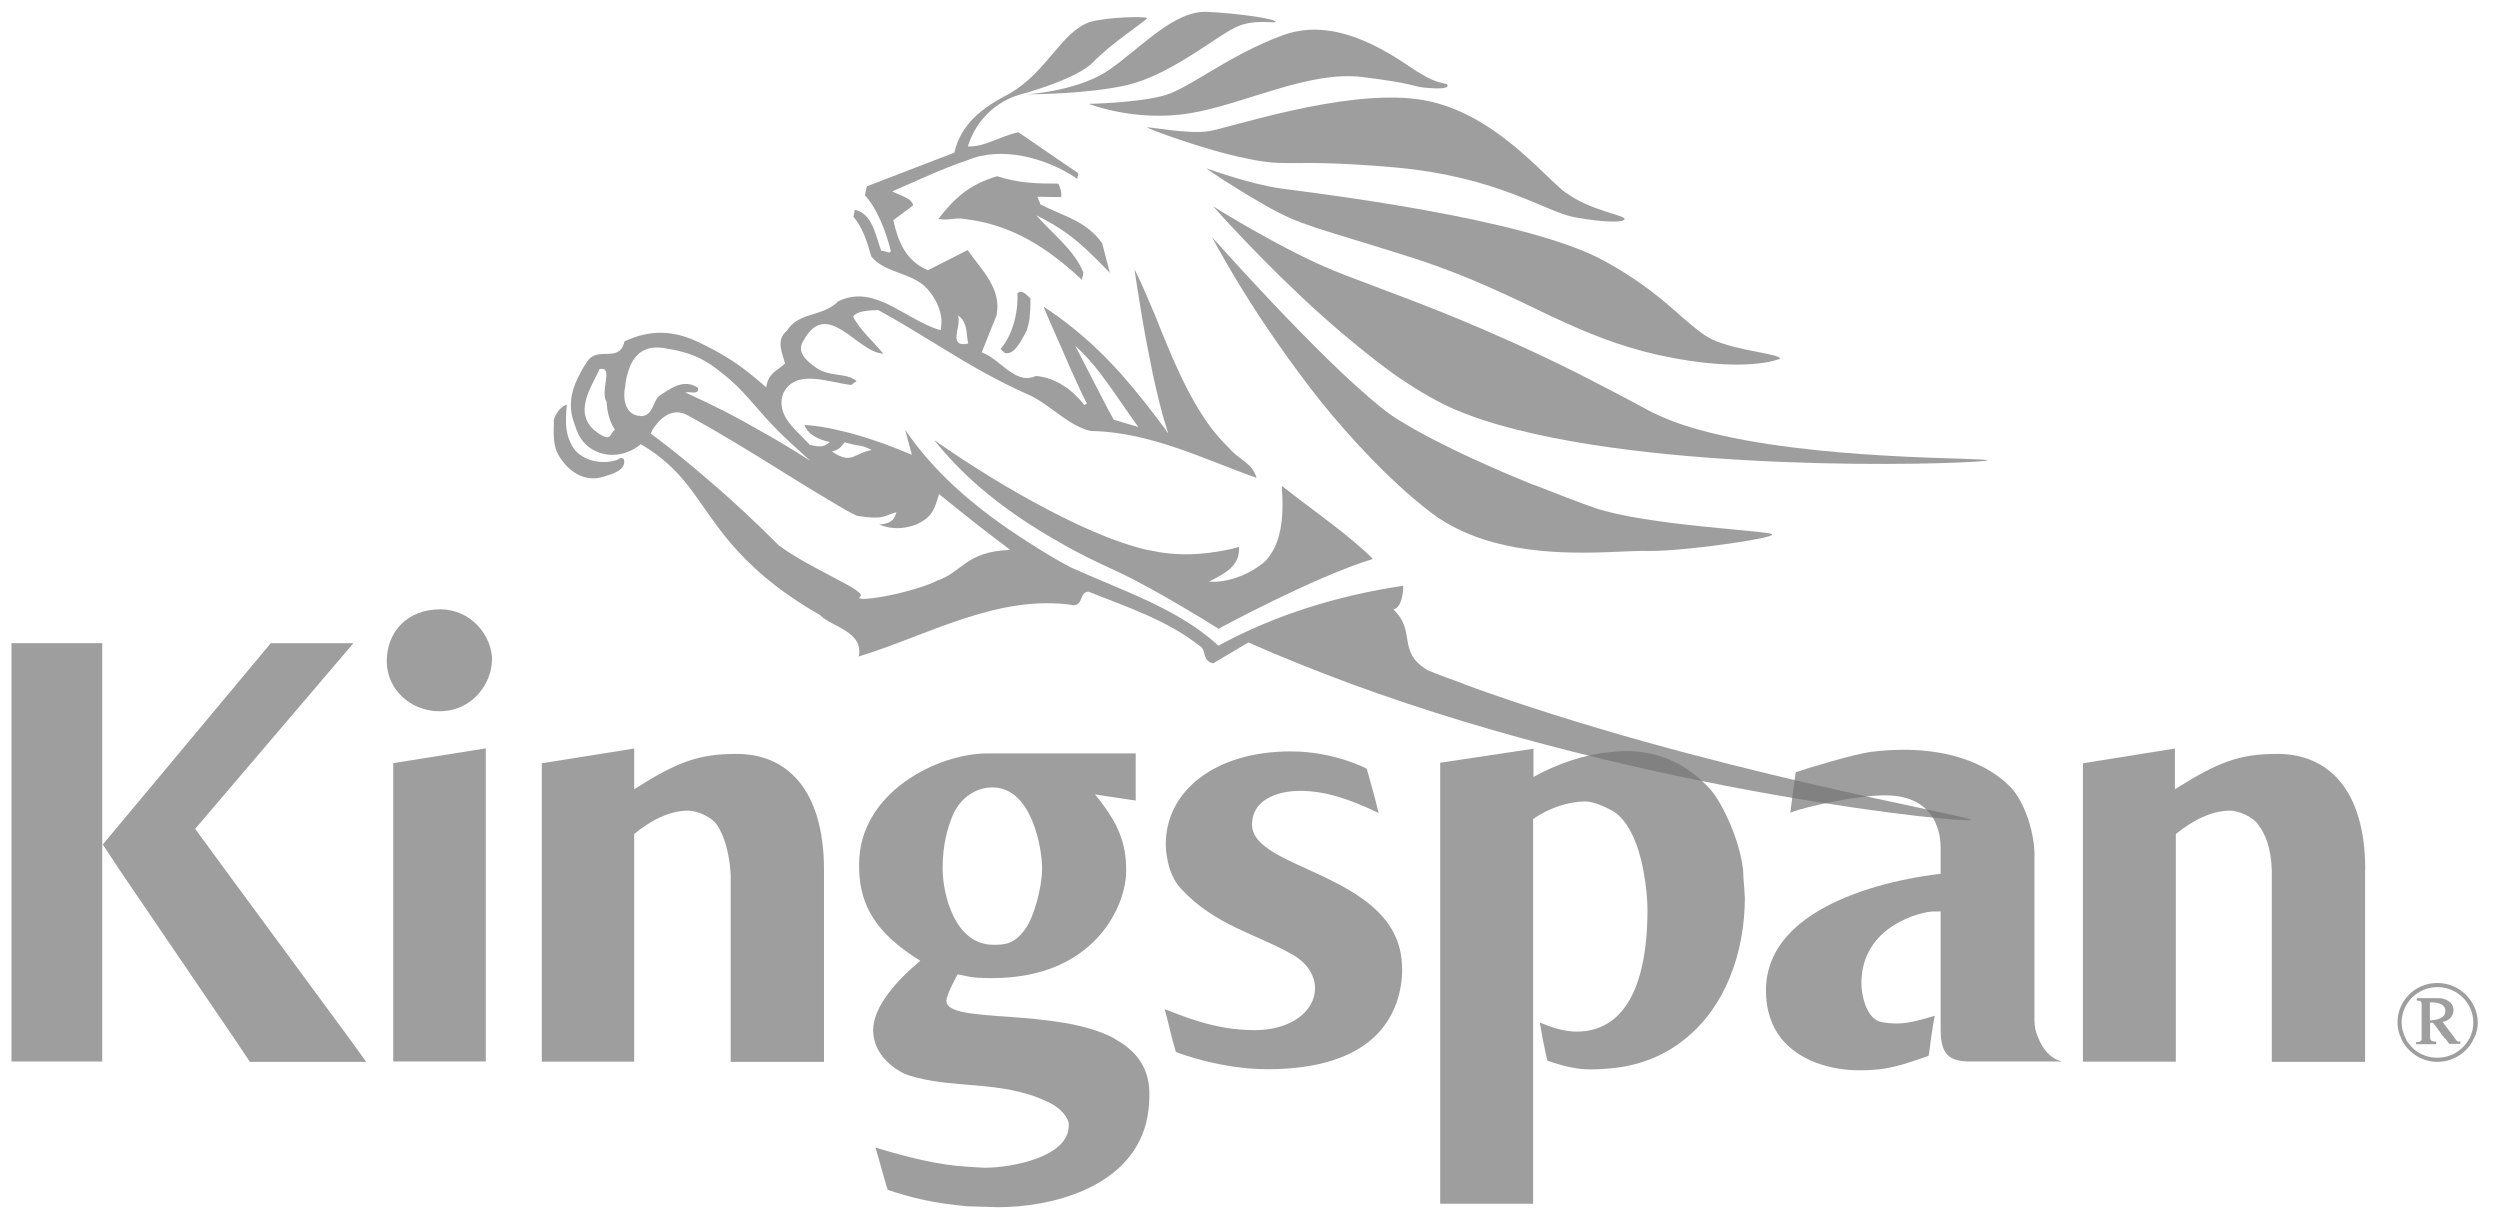
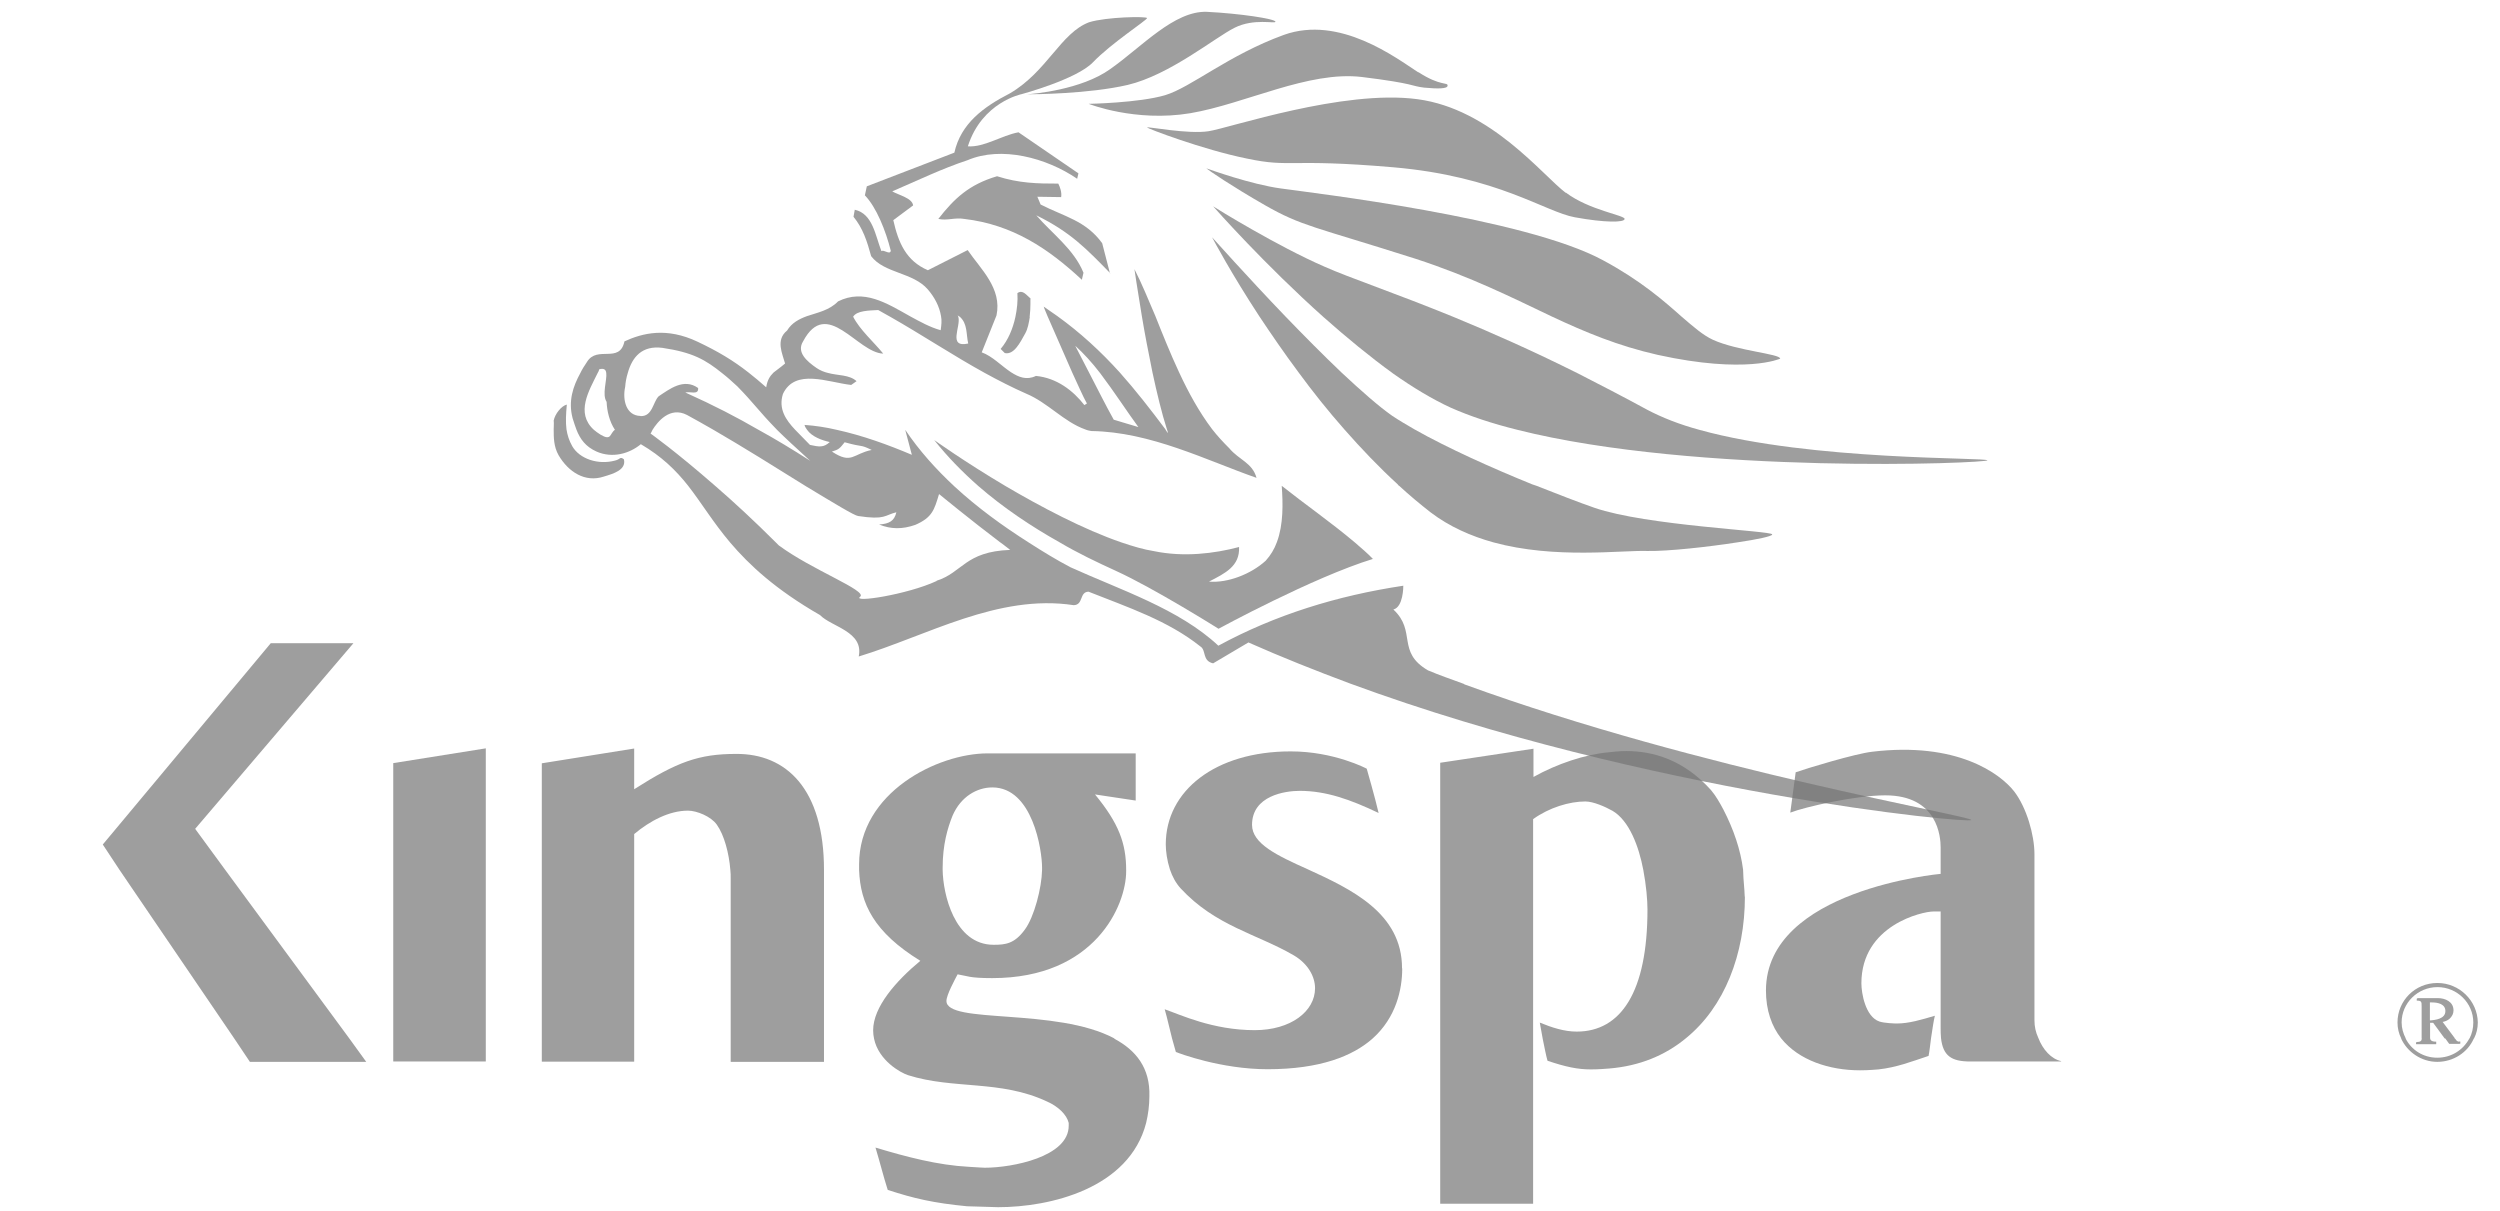
<svg xmlns="http://www.w3.org/2000/svg" width="97" height="47" viewBox="0 0 97 47" fill="none">
  <path d="M60.75 7.481C59.842 6.796 57.85 4.225 54.993 3.848C52.121 3.463 47.705 4.965 46.895 5.091C46.112 5.217 44.519 4.903 44.505 4.945C44.505 4.979 46.657 5.804 48.383 6.153C50.102 6.517 49.962 6.139 54.042 6.489C58.123 6.838 59.96 8.228 61.106 8.431C62.252 8.641 63.035 8.641 63.035 8.494C63.035 8.347 61.665 8.159 60.757 7.474L60.75 7.481ZM55.028 2.806C54.168 2.248 51.981 0.578 49.815 1.353C47.663 2.136 46.21 3.393 45.204 3.694C44.184 3.994 42.241 4.029 42.241 4.029C42.241 4.029 44.044 4.749 46.182 4.393C48.32 4.029 50.773 2.737 52.848 2.988C54.937 3.247 54.727 3.338 55.258 3.4C55.782 3.449 56.166 3.449 56.166 3.324C56.18 3.177 55.894 3.358 55.035 2.8L55.028 2.806ZM46.832 0.459C45.553 0.41 44.296 1.828 43.066 2.688C41.948 3.484 40.103 3.645 39.831 3.659C40.117 3.659 42.241 3.645 43.751 3.296C45.379 2.911 47.132 1.465 47.894 1.081C48.655 0.696 49.487 0.934 49.487 0.843C49.487 0.731 48.096 0.522 46.825 0.459H46.832ZM43.066 10.604L42.765 9.437C42.13 8.557 41.284 8.403 40.376 7.935L40.25 7.634L41.172 7.648C41.207 7.474 41.123 7.236 41.061 7.124C40.229 7.124 39.544 7.11 38.685 6.838C37.602 7.159 37.029 7.697 36.407 8.494C36.757 8.571 37.043 8.431 37.413 8.494C39.293 8.717 40.669 9.64 41.976 10.855L42.039 10.583C41.675 9.675 40.795 9.039 40.208 8.354C41.55 9.011 42.172 9.675 43.08 10.604H43.066Z" fill="#757575" fill-opacity="0.7" />
  <path d="M56.795 26.534C56.32 26.36 55.852 26.199 55.405 26.01C54.175 25.291 54.972 24.494 54.063 23.649C54.448 23.551 54.448 22.768 54.448 22.726C51.883 23.111 49.473 23.858 47.272 25.053C45.742 23.621 43.464 22.887 41.529 22.007C40.984 21.72 40.46 21.399 39.936 21.063C38.902 20.407 37.923 19.694 37.036 18.877C36.316 18.206 35.667 17.486 35.122 16.676L35.38 17.647C34.472 17.262 33.48 16.899 32.46 16.676C32.047 16.578 31.628 16.515 31.216 16.487C31.23 16.55 31.265 16.613 31.314 16.676C31.502 16.948 31.901 17.088 32.194 17.151C31.957 17.374 31.782 17.339 31.426 17.262C31.251 17.074 31.041 16.878 30.853 16.676C30.489 16.291 30.196 15.865 30.378 15.285C30.853 14.279 32.131 14.838 33.026 14.936L33.235 14.789C32.949 14.531 32.516 14.579 32.117 14.468C31.971 14.433 31.817 14.37 31.684 14.279C31.286 14.007 30.901 13.657 31.16 13.245C32.082 11.505 33.263 13.692 34.269 13.72C33.906 13.273 33.361 12.798 33.102 12.288C33.249 12.05 33.71 12.05 34.074 12.029C34.22 12.106 34.374 12.204 34.535 12.288C35.764 12.986 36.973 13.79 38.217 14.475C38.741 14.761 39.272 15.034 39.81 15.271C40.655 15.621 41.277 16.368 42.109 16.662C42.185 16.697 42.269 16.71 42.346 16.724C44.645 16.759 46.797 17.856 48.753 18.541C48.593 17.954 48.069 17.842 47.698 17.395C47.461 17.158 47.237 16.92 47.027 16.648C46.531 15.991 46.119 15.243 45.749 14.447C45.413 13.727 45.113 12.979 44.827 12.26C44.554 11.624 44.303 11.002 44.016 10.443C44.016 10.443 44.128 11.212 44.303 12.26C44.414 12.931 44.561 13.692 44.715 14.447C44.889 15.257 45.078 16.04 45.274 16.648C45.288 16.697 45.309 16.745 45.323 16.808C45.274 16.759 45.246 16.71 45.211 16.648C44.652 15.9 44.065 15.145 43.443 14.447C42.709 13.636 41.913 12.903 41.019 12.26C40.844 12.134 40.669 12.022 40.495 11.896C40.495 11.896 40.544 12.043 40.641 12.26C40.851 12.735 41.249 13.65 41.599 14.447C41.822 14.922 42.011 15.369 42.172 15.655L42.074 15.718C41.641 15.159 41.005 14.663 40.194 14.586C39.831 14.761 39.523 14.635 39.223 14.44C38.86 14.202 38.503 13.818 38.091 13.671L38.664 12.239C38.888 11.184 38.042 10.436 37.546 9.703L36.002 10.485C35.157 10.122 34.856 9.416 34.66 8.543L35.429 7.97C35.394 7.683 34.87 7.572 34.619 7.425C35.625 6.992 36.547 6.545 37.539 6.216C38.846 5.657 40.599 6.118 41.794 6.936L41.843 6.726L39.517 5.133C38.846 5.259 38.196 5.72 37.553 5.678C38.098 3.959 39.642 3.652 39.642 3.652C39.642 3.652 41.766 3.079 42.402 2.422C43.101 1.689 44.505 0.78 44.505 0.703C44.505 0.627 42.926 0.654 42.255 0.864C41.158 1.276 40.627 2.779 39.181 3.624C38.161 4.148 37.281 4.791 37.029 5.923L33.633 7.229L33.557 7.579C34.004 8.04 34.367 8.948 34.563 9.731C34.528 9.905 34.29 9.668 34.199 9.745C33.962 9.137 33.864 8.291 33.165 8.138L33.116 8.41C33.48 8.857 33.64 9.353 33.801 9.94C34.311 10.611 35.429 10.562 36.002 11.233C36.261 11.533 36.449 11.889 36.512 12.267C36.547 12.441 36.526 12.616 36.498 12.812C36.086 12.7 35.688 12.476 35.303 12.267C34.395 11.757 33.515 11.198 32.516 11.694C32.18 12.043 31.719 12.127 31.307 12.267C31.006 12.379 30.72 12.525 30.538 12.826C30.091 13.189 30.35 13.706 30.461 14.104C30.273 14.265 30.126 14.363 30.014 14.454C29.867 14.601 29.777 14.74 29.728 15.027C29.49 14.817 29.267 14.628 29.043 14.454C28.456 13.993 27.876 13.643 27.066 13.259C25.857 12.686 24.928 12.924 24.229 13.245C24.04 14.125 23.174 13.392 22.776 14.041C22.678 14.188 22.587 14.328 22.517 14.475H23.188C23.223 14.426 23.237 14.377 23.251 14.328C23.439 14.279 23.509 14.342 23.523 14.475C23.558 14.747 23.349 15.306 23.537 15.593C23.551 15.956 23.649 16.361 23.859 16.676C23.649 16.822 23.733 17.123 23.3 16.864C23.202 16.801 23.111 16.738 23.041 16.676C22.322 16.019 22.853 15.159 23.188 14.475H22.517C22.231 14.999 22.042 15.558 22.217 16.228C22.266 16.389 22.315 16.529 22.363 16.662C22.51 17.046 22.727 17.332 23.146 17.521C23.768 17.794 24.425 17.598 24.865 17.235C25.675 17.71 26.22 18.241 26.695 18.842C27.219 19.512 27.653 20.246 28.323 21.042C29.071 21.923 30.091 22.873 31.817 23.865C32.264 24.326 33.522 24.501 33.319 25.472C35.981 24.662 38.727 23.034 41.661 23.481C42.046 23.467 41.871 22.971 42.234 22.957C43.764 23.565 45.309 24.075 46.573 25.081C46.811 25.228 46.636 25.64 47.069 25.738L48.439 24.927C49.731 25.5 51.052 26.024 52.38 26.52C63.936 30.775 76.443 31.97 76.484 31.816C76.519 31.656 66.011 29.902 56.823 26.555L56.795 26.534ZM41.731 13.427C42.032 13.699 42.367 14.062 42.689 14.482C43.233 15.201 43.758 16.012 44.17 16.571L43.213 16.284C42.926 15.774 42.591 15.104 42.269 14.482C42.06 14.083 41.871 13.713 41.724 13.427H41.731ZM37.183 12.295C37.183 12.295 37.169 12.246 37.148 12.232C37.183 12.246 37.211 12.281 37.246 12.295C37.546 12.567 37.483 12.966 37.567 13.329C36.757 13.504 37.295 12.658 37.183 12.295ZM32.767 17.158C33.564 17.381 33.326 17.221 33.822 17.458C33.089 17.605 33.053 18.031 32.278 17.521C32.536 17.444 32.578 17.409 32.774 17.158H32.767ZM24.844 16.138C24.299 16.124 24.145 15.53 24.257 15.006C24.271 14.817 24.306 14.642 24.355 14.482C24.529 13.846 24.914 13.399 25.696 13.496C26.877 13.671 27.373 13.958 28.023 14.482C28.212 14.628 28.407 14.803 28.61 14.992C29.267 15.662 29.406 15.914 30.154 16.683C30.454 16.983 30.874 17.367 31.433 17.877C30.713 17.416 30.077 17.032 29.441 16.683C28.582 16.186 27.723 15.739 26.591 15.229C26.779 15.18 27.115 15.341 27.087 15.055C26.528 14.656 25.969 15.104 25.556 15.376C25.333 15.6 25.319 16.159 24.858 16.145L24.844 16.138ZM36.337 22.545C35.206 23.069 33.039 23.404 33.375 23.152C33.661 22.915 31.509 22.118 30.217 21.161C30.182 21.126 30.154 21.098 30.119 21.063C29.26 20.204 28.463 19.47 27.778 18.877C26.213 17.507 25.242 16.822 25.242 16.822C25.242 16.822 25.277 16.773 25.319 16.676C25.508 16.375 25.99 15.753 26.66 16.103C26.947 16.263 27.296 16.452 27.68 16.676C28.777 17.311 30.168 18.178 31.286 18.877C32.341 19.512 33.151 20.008 33.298 20.022C34.353 20.183 34.318 19.987 34.779 19.876C34.702 20.211 34.507 20.323 34.109 20.351C34.57 20.539 35.017 20.539 35.513 20.365C36.17 20.078 36.247 19.792 36.435 19.17C36.435 19.17 37.679 20.19 38.797 21.035C38.944 21.133 39.069 21.245 39.195 21.336C37.441 21.399 37.343 22.216 36.344 22.531L36.337 22.545Z" fill="#757575" fill-opacity="0.7" />
  <path d="M39.957 12.295C39.922 12.518 39.88 12.756 39.782 12.931C39.572 13.315 39.335 13.776 38.986 13.699L38.825 13.539C39.111 13.203 39.3 12.756 39.398 12.295C39.461 11.995 39.496 11.673 39.475 11.373C39.684 11.226 39.824 11.45 39.985 11.582C39.971 11.582 39.999 11.918 39.95 12.302L39.957 12.295Z" fill="#757575" fill-opacity="0.7" />
  <path d="M23.425 18.492C22.706 18.73 22.056 18.318 21.672 17.661C21.483 17.326 21.483 16.976 21.483 16.655C21.483 16.543 21.497 16.431 21.483 16.32C21.532 16.061 21.784 15.746 21.993 15.698C21.958 16.061 21.944 16.368 21.979 16.655C22.014 16.878 22.077 17.088 22.203 17.312C22.489 17.808 23.209 18.045 23.859 17.871C24.082 17.822 24.047 17.696 24.208 17.822C24.306 18.234 23.796 18.381 23.425 18.492Z" fill="#757575" fill-opacity="0.7" />
  <path d="M53.274 21.685C50.933 22.405 47.279 24.396 47.279 24.396C47.279 24.396 44.792 22.831 43.289 22.146C42.556 21.811 41.822 21.462 41.124 21.049C39.992 20.414 38.923 19.694 37.965 18.863C37.33 18.304 36.757 17.717 36.247 17.074C36.247 17.074 37.427 17.919 39.02 18.863C40.376 19.659 42.032 20.539 43.52 21.049C43.953 21.196 44.38 21.322 44.778 21.385C45.924 21.622 47.104 21.483 48.076 21.224C48.111 21.972 47.531 22.244 46.909 22.566C47.628 22.628 48.537 22.279 49.11 21.755C49.298 21.546 49.445 21.308 49.543 21.035C49.801 20.351 49.78 19.519 49.731 18.849C50.591 19.533 51.66 20.281 52.554 21.035C52.827 21.273 53.064 21.469 53.274 21.692V21.685Z" fill="#757575" fill-opacity="0.7" />
  <path d="M68.757 20.742C68.757 20.805 68.184 20.931 67.415 21.043C66.298 21.217 64.74 21.392 63.922 21.378C62.916 21.343 60.338 21.699 57.941 21.043C57.082 20.805 56.236 20.435 55.503 19.876C55.118 19.575 54.671 19.205 54.294 18.855C54.259 18.842 54.245 18.807 54.231 18.793C53.498 18.122 52.813 17.402 52.156 16.655C51.52 15.935 50.926 15.187 50.388 14.454C49.815 13.685 49.305 12.938 48.858 12.267C47.761 10.59 47.104 9.346 47.028 9.207C47.104 9.283 48.369 10.709 49.864 12.267C50.584 13.014 51.346 13.783 52.051 14.454C52.82 15.173 53.504 15.774 54.014 16.131C54.273 16.305 54.573 16.48 54.874 16.655C56.194 17.402 57.92 18.171 59.45 18.793C59.499 18.807 59.548 18.828 59.597 18.842C60.408 19.163 61.274 19.498 61.861 19.701C63.873 20.4 68.764 20.595 68.764 20.735L68.757 20.742Z" fill="#757575" fill-opacity="0.7" />
  <path d="M77.127 17.857C77.127 17.982 65.808 18.429 58.87 16.676C57.913 16.438 57.04 16.152 56.285 15.816C55.587 15.495 54.818 15.034 54.056 14.496C53.148 13.839 52.226 13.077 51.359 12.309C49.061 10.255 47.195 8.145 47.069 8.005C47.216 8.103 49.557 9.549 51.387 10.345C52.394 10.793 54.084 11.352 56.425 12.309C57.815 12.882 59.422 13.588 61.239 14.496C62.084 14.929 62.979 15.39 63.915 15.9C64.488 16.201 65.173 16.473 65.955 16.683C70.322 17.891 77.113 17.738 77.113 17.863L77.127 17.857Z" fill="#757575" fill-opacity="0.7" />
  <path d="M69.071 13.916C69.071 13.916 67.751 14.524 64.32 13.769C62.776 13.42 61.511 12.889 60.226 12.288C58.682 11.554 57.082 10.744 54.916 10.038C50.961 8.78 50.514 8.78 49.082 7.963C47.74 7.194 46.895 6.607 46.804 6.531C46.951 6.58 48.523 7.152 49.703 7.313C50.933 7.488 59.157 8.445 62.203 10.101C63.657 10.883 64.565 11.68 65.249 12.288C65.711 12.686 66.081 13.008 66.458 13.182C67.401 13.615 69.071 13.727 69.071 13.916Z" fill="#757575" fill-opacity="0.7" />
  <path d="M95.251 40.306L95.238 40.271H94.888L95.049 40.494H95.461V40.417C95.363 40.431 95.3 40.383 95.251 40.306ZM94.28 40.306L93.98 40.292C93.966 40.417 93.903 40.452 93.756 40.452V40.515H94.525V40.438C94.427 40.438 94.287 40.424 94.287 40.313L94.28 40.306ZM95.811 40.292C95.573 40.739 95.112 41.039 94.567 41.039C94.022 41.039 93.561 40.739 93.337 40.292H93.162C93.4 40.816 93.945 41.2 94.567 41.2C95.189 41.2 95.748 40.837 95.985 40.292H95.811ZM94.742 39.656C94.979 39.621 95.175 39.467 95.175 39.223C95.175 38.887 94.853 38.748 94.567 38.748H93.77V38.824C93.959 38.824 93.959 38.873 93.959 39.048V40.292H94.259V39.684H94.406L94.853 40.292H95.203L94.742 39.656ZM94.28 39.593V38.894H94.357C94.595 38.894 94.881 38.957 94.881 39.23C94.881 39.53 94.497 39.579 94.273 39.593H94.28ZM95.251 40.306L95.238 40.271L94.763 39.635C95 39.6 95.196 39.446 95.196 39.202C95.196 38.866 94.874 38.727 94.588 38.727H93.791V38.803C93.98 38.803 93.98 38.852 93.98 39.027V40.271C93.966 40.396 93.903 40.431 93.756 40.431V40.494H94.525V40.417C94.427 40.417 94.287 40.403 94.287 40.271V39.649H94.434L94.881 40.257L95.042 40.48H95.454V40.403C95.377 40.438 95.307 40.389 95.266 40.306H95.251ZM94.28 39.593V38.894H94.357C94.595 38.894 94.881 38.957 94.881 39.23C94.881 39.53 94.497 39.579 94.273 39.593H94.28ZM95.251 40.306L95.238 40.271L94.763 39.635C95 39.6 95.196 39.446 95.196 39.202C95.196 38.866 94.874 38.727 94.588 38.727H93.791V38.803C93.98 38.803 93.98 38.852 93.98 39.027V40.271C93.966 40.396 93.903 40.431 93.756 40.431V40.494H94.525V40.417C94.427 40.417 94.287 40.403 94.287 40.271V39.649H94.434L94.881 40.257L95.042 40.48H95.454V40.403C95.377 40.438 95.307 40.389 95.266 40.306H95.251ZM94.28 39.593V38.894H94.357C94.595 38.894 94.881 38.957 94.881 39.23C94.881 39.53 94.497 39.579 94.273 39.593H94.28ZM95.251 40.306L95.238 40.271L94.763 39.635C95 39.6 95.196 39.446 95.196 39.202C95.196 38.866 94.874 38.727 94.588 38.727H93.791V38.803C93.98 38.803 93.98 38.852 93.98 39.027V40.271C93.966 40.396 93.903 40.431 93.756 40.431V40.494H94.525V40.417C94.427 40.417 94.287 40.403 94.287 40.271V39.649H94.434L94.881 40.257L95.042 40.48H95.454V40.403C95.377 40.438 95.307 40.389 95.266 40.306H95.251ZM94.28 39.593V38.894H94.357C94.595 38.894 94.881 38.957 94.881 39.23C94.881 39.53 94.497 39.579 94.273 39.593H94.28ZM95.251 40.306L95.238 40.271L94.763 39.635C95 39.6 95.196 39.446 95.196 39.202C95.196 38.866 94.874 38.727 94.588 38.727H93.791V38.803C93.98 38.803 93.98 38.852 93.98 39.027V40.271C93.966 40.396 93.903 40.431 93.756 40.431V40.494H94.525V40.417C94.427 40.417 94.287 40.403 94.287 40.271V39.649H94.434L94.881 40.257L95.042 40.48H95.454V40.403C95.377 40.438 95.307 40.389 95.266 40.306H95.251ZM94.28 39.593V38.894H94.357C94.595 38.894 94.881 38.957 94.881 39.23C94.881 39.53 94.497 39.579 94.273 39.593H94.28ZM95.251 40.306L95.238 40.271L94.763 39.635C95 39.6 95.196 39.446 95.196 39.202C95.196 38.866 94.874 38.727 94.588 38.727H93.791V38.803C93.98 38.803 93.98 38.852 93.98 39.027V40.271C93.966 40.396 93.903 40.431 93.756 40.431V40.494H94.525V40.417C94.427 40.417 94.287 40.403 94.287 40.271V39.649H94.434L94.881 40.257L95.042 40.48H95.454V40.403C95.377 40.438 95.307 40.389 95.266 40.306H95.251ZM94.28 39.593V38.894H94.357C94.595 38.894 94.881 38.957 94.881 39.23C94.881 39.53 94.497 39.579 94.273 39.593H94.28ZM95.251 40.306L95.238 40.271L94.763 39.635C95 39.6 95.196 39.446 95.196 39.202C95.196 38.866 94.874 38.727 94.588 38.727H93.791V38.803C93.98 38.803 93.98 38.852 93.98 39.027V40.271C93.966 40.396 93.903 40.431 93.756 40.431V40.494H94.525V40.417C94.427 40.417 94.287 40.403 94.287 40.271V39.649H94.434L94.881 40.257L95.042 40.48H95.454V40.403C95.377 40.438 95.307 40.389 95.266 40.306H95.251ZM94.28 39.593V38.894H94.357C94.595 38.894 94.881 38.957 94.881 39.23C94.881 39.53 94.497 39.579 94.273 39.593H94.28ZM95.251 40.306L95.238 40.271L94.763 39.635C95 39.6 95.196 39.446 95.196 39.202C95.196 38.866 94.874 38.727 94.588 38.727H93.791V38.803C93.98 38.803 93.98 38.852 93.98 39.027V40.271C93.966 40.396 93.903 40.431 93.756 40.431V40.494H94.525V40.417C94.427 40.417 94.287 40.403 94.287 40.271V39.649H94.434L94.881 40.257L95.042 40.48H95.454V40.403C95.377 40.438 95.307 40.389 95.266 40.306H95.251ZM94.28 39.593V38.894H94.357C94.595 38.894 94.881 38.957 94.881 39.23C94.881 39.53 94.497 39.579 94.273 39.593H94.28ZM95.251 40.306L95.238 40.271L94.763 39.635C95 39.6 95.196 39.446 95.196 39.202C95.196 38.866 94.874 38.727 94.588 38.727H93.791V38.803C93.98 38.803 93.98 38.852 93.98 39.027V40.271C93.966 40.396 93.903 40.431 93.756 40.431V40.494H94.525V40.417C94.427 40.417 94.287 40.403 94.287 40.271V39.649H94.434L94.881 40.257L95.042 40.48H95.454V40.403C95.377 40.438 95.307 40.389 95.266 40.306H95.251ZM94.28 39.593V38.894H94.357C94.595 38.894 94.881 38.957 94.881 39.23C94.881 39.53 94.497 39.579 94.273 39.593H94.28ZM95.251 40.306L95.238 40.271L94.763 39.635C95 39.6 95.196 39.446 95.196 39.202C95.196 38.866 94.874 38.727 94.588 38.727H93.791V38.803C93.98 38.803 93.98 38.852 93.98 39.027V40.271C93.966 40.396 93.903 40.431 93.756 40.431V40.494H94.525V40.417C94.427 40.417 94.287 40.403 94.287 40.271V39.649H94.434L94.881 40.257L95.042 40.48H95.454V40.403C95.377 40.438 95.307 40.389 95.266 40.306H95.251ZM94.28 39.593V38.894H94.357C94.595 38.894 94.881 38.957 94.881 39.23C94.881 39.53 94.497 39.579 94.273 39.593H94.28ZM94.567 38.14C93.707 38.14 93.023 38.824 93.023 39.67C93.023 39.893 93.072 40.103 93.169 40.292H93.344C93.246 40.103 93.183 39.893 93.183 39.67C93.183 38.922 93.805 38.3 94.574 38.3C95.342 38.3 95.964 38.922 95.964 39.67C95.964 39.893 95.915 40.103 95.817 40.292H95.992C96.09 40.103 96.139 39.893 96.139 39.67C96.125 38.824 95.419 38.14 94.574 38.14H94.567ZM95.224 40.292L94.749 39.656C94.986 39.621 95.182 39.467 95.182 39.223C95.182 38.887 94.86 38.748 94.574 38.748H93.777V38.824C93.966 38.824 93.966 38.873 93.966 39.048V40.292C93.952 40.417 93.889 40.452 93.742 40.452V40.515H94.511V40.438C94.413 40.438 94.273 40.424 94.273 40.292V39.67H94.42L94.867 40.278L95.028 40.501H95.44V40.424C95.342 40.424 95.279 40.376 95.231 40.299L95.224 40.292ZM94.28 39.593V38.894H94.357C94.595 38.894 94.881 38.957 94.881 39.23C94.881 39.53 94.497 39.579 94.273 39.593H94.28ZM95.251 40.306L95.238 40.271L94.763 39.635C95 39.6 95.196 39.446 95.196 39.202C95.196 38.866 94.874 38.727 94.588 38.727H93.791V38.803C93.98 38.803 93.98 38.852 93.98 39.027V40.271C93.966 40.396 93.903 40.431 93.756 40.431V40.494H94.525V40.417C94.427 40.417 94.287 40.403 94.287 40.271V39.649H94.434L94.881 40.257L95.042 40.48H95.454V40.403C95.377 40.438 95.307 40.389 95.266 40.306H95.251ZM94.28 39.593V38.894H94.357C94.595 38.894 94.881 38.957 94.881 39.23C94.881 39.53 94.497 39.579 94.273 39.593H94.28ZM95.251 40.306L95.238 40.271L94.763 39.635C95 39.6 95.196 39.446 95.196 39.202C95.196 38.866 94.874 38.727 94.588 38.727H93.791V38.803C93.98 38.803 93.98 38.852 93.98 39.027V40.271C93.966 40.396 93.903 40.431 93.756 40.431V40.494H94.525V40.417C94.427 40.417 94.287 40.403 94.287 40.271V39.649H94.434L94.881 40.257L95.042 40.48H95.454V40.403C95.377 40.438 95.307 40.389 95.266 40.306H95.251ZM94.28 39.593V38.894H94.357C94.595 38.894 94.881 38.957 94.881 39.23C94.881 39.53 94.497 39.579 94.273 39.593H94.28ZM95.251 40.306L95.238 40.271L94.763 39.635C95 39.6 95.196 39.446 95.196 39.202C95.196 38.866 94.874 38.727 94.588 38.727H93.791V38.803C93.98 38.803 93.98 38.852 93.98 39.027V40.271C93.966 40.396 93.903 40.431 93.756 40.431V40.494H94.525V40.417C94.427 40.417 94.287 40.403 94.287 40.271V39.649H94.434L94.881 40.257L95.042 40.48H95.454V40.403C95.377 40.438 95.307 40.389 95.266 40.306H95.251ZM94.28 39.593V38.894H94.357C94.595 38.894 94.881 38.957 94.881 39.23C94.881 39.53 94.497 39.579 94.273 39.593H94.28ZM95.251 40.306L95.238 40.271L94.763 39.635C95 39.6 95.196 39.446 95.196 39.202C95.196 38.866 94.874 38.727 94.588 38.727H93.791V38.803C93.98 38.803 93.98 38.852 93.98 39.027V40.271C93.966 40.396 93.903 40.431 93.756 40.431V40.494H94.525V40.417C94.427 40.417 94.287 40.403 94.287 40.271V39.649H94.434L94.881 40.257L95.042 40.48H95.454V40.403C95.377 40.438 95.307 40.389 95.266 40.306H95.251ZM94.28 39.593V38.894H94.357C94.595 38.894 94.881 38.957 94.881 39.23C94.881 39.53 94.497 39.579 94.273 39.593H94.28ZM95.251 40.306L95.238 40.271L94.763 39.635C95 39.6 95.196 39.446 95.196 39.202C95.196 38.866 94.874 38.727 94.588 38.727H93.791V38.803C93.98 38.803 93.98 38.852 93.98 39.027V40.271C93.966 40.396 93.903 40.431 93.756 40.431V40.494H94.525V40.417C94.427 40.417 94.287 40.403 94.287 40.271V39.649H94.434L94.881 40.257L95.042 40.48H95.454V40.403C95.377 40.438 95.307 40.389 95.266 40.306H95.251ZM94.28 39.593V38.894H94.357C94.595 38.894 94.881 38.957 94.881 39.23C94.881 39.53 94.497 39.579 94.273 39.593H94.28ZM95.251 40.306L95.238 40.271L94.763 39.635C95 39.6 95.196 39.446 95.196 39.202C95.196 38.866 94.874 38.727 94.588 38.727H93.791V38.803C93.98 38.803 93.98 38.852 93.98 39.027V40.271C93.966 40.396 93.903 40.431 93.756 40.431V40.494H94.525V40.417C94.427 40.417 94.287 40.403 94.287 40.271V39.649H94.434L94.881 40.257L95.042 40.48H95.454V40.403C95.377 40.438 95.307 40.389 95.266 40.306H95.251ZM94.28 39.593V38.894H94.357C94.595 38.894 94.881 38.957 94.881 39.23C94.881 39.53 94.497 39.579 94.273 39.593H94.28ZM95.251 40.306L95.238 40.271L94.763 39.635C95 39.6 95.196 39.446 95.196 39.202C95.196 38.866 94.874 38.727 94.588 38.727H93.791V38.803C93.98 38.803 93.98 38.852 93.98 39.027V40.271C93.966 40.396 93.903 40.431 93.756 40.431V40.494H94.525V40.417C94.427 40.417 94.287 40.403 94.287 40.271V39.649H94.434L94.881 40.257L95.042 40.48H95.454V40.403C95.377 40.438 95.307 40.389 95.266 40.306H95.251ZM94.28 39.593V38.894H94.357C94.595 38.894 94.881 38.957 94.881 39.23C94.881 39.53 94.497 39.579 94.273 39.593H94.28ZM95.251 40.306L95.238 40.271L94.763 39.635C95 39.6 95.196 39.446 95.196 39.202C95.196 38.866 94.874 38.727 94.588 38.727H93.791V38.803C93.98 38.803 93.98 38.852 93.98 39.027V40.271C93.966 40.396 93.903 40.431 93.756 40.431V40.494H94.525V40.417C94.427 40.417 94.287 40.403 94.287 40.271V39.649H94.434L94.881 40.257L95.042 40.48H95.454V40.403C95.377 40.438 95.307 40.389 95.266 40.306H95.251ZM94.28 39.593V38.894H94.357C94.595 38.894 94.881 38.957 94.881 39.23C94.881 39.53 94.497 39.579 94.273 39.593H94.28Z" fill="#757575" fill-opacity="0.7" />
-   <path d="M91.765 33.752V41.2H88.146V33.752C88.111 32.907 87.922 32.41 87.622 31.998C87.398 31.677 86.839 31.453 86.525 31.453C85.791 31.453 85.044 31.852 84.422 32.361V41.193H80.817V29.616L84.387 29.043V30.622C86.064 29.567 86.888 29.252 88.341 29.252C90.305 29.238 91.772 30.608 91.772 33.752H91.765Z" fill="#757575" fill-opacity="0.7" />
  <path d="M79.964 41.186H76.442C75.709 41.186 75.388 40.962 75.311 40.278C75.297 40.152 75.297 40.005 75.297 39.844V35.366H75.01C74.598 35.366 72.222 35.89 72.222 38.154C72.222 38.517 72.369 39.446 72.921 39.635C73.11 39.698 73.508 39.712 73.592 39.712C74.067 39.712 74.549 39.565 75.073 39.411C75.024 39.6 74.975 39.956 74.926 40.271C74.891 40.543 74.864 40.795 74.829 40.969C74.158 41.193 73.585 41.416 72.886 41.493C72.474 41.528 72.264 41.528 72.166 41.528C70.986 41.528 69.791 41.144 69.106 40.285C68.743 39.824 68.519 39.202 68.519 38.433C68.519 34.513 75.297 33.906 75.297 33.906V32.885C75.297 32.487 75.199 30.859 73.145 30.859C72.013 30.859 70.035 31.306 69.463 31.53L69.672 29.965C70.084 29.818 71.971 29.245 72.635 29.168C75.933 28.77 77.609 30.014 78.154 30.712C78.629 31.334 78.937 32.389 78.937 33.151V39.593C78.937 39.831 78.986 40.054 79.084 40.264C79.258 40.725 79.594 41.095 79.978 41.172L79.964 41.186Z" fill="#757575" fill-opacity="0.7" />
  <path d="M67.702 34.793C67.702 37.008 66.919 39.069 65.403 40.292C64.607 40.948 63.615 41.361 62.441 41.458C62.029 41.493 61.805 41.493 61.721 41.493C61.211 41.493 60.75 41.395 60.044 41.158C59.995 40.997 59.919 40.613 59.856 40.299C59.793 39.963 59.744 39.677 59.744 39.677C60.205 39.865 60.687 40.026 61.176 40.026C62.895 40.026 63.922 38.482 63.922 35.289C63.922 34.926 63.873 34.346 63.761 33.759C63.587 32.837 63.216 31.844 62.566 31.46C62.28 31.299 61.819 31.097 61.511 31.097C60.89 31.097 60.107 31.334 59.485 31.782V46.706H55.88V29.595L59.499 29.05V30.146C60.408 29.637 61.511 29.266 62.42 29.189C62.832 29.14 63.007 29.14 63.091 29.14C64.16 29.14 65.34 29.49 66.388 30.657C66.577 30.88 66.738 31.167 66.864 31.404C67.262 32.173 67.534 32.969 67.632 33.745C67.632 33.857 67.646 33.954 67.646 34.066C67.681 34.513 67.695 34.688 67.695 34.786L67.702 34.793Z" fill="#757575" fill-opacity="0.7" />
  <path d="M54.406 37.581C54.406 38.391 54.168 39.481 53.26 40.292C52.491 40.976 51.22 41.486 49.179 41.486C47.377 41.486 45.735 40.865 45.623 40.816C45.574 40.641 45.525 40.466 45.476 40.292C45.379 39.928 45.302 39.544 45.19 39.16C45.798 39.369 47.055 39.97 48.683 39.97C50.088 39.97 51.024 39.237 51.024 38.342C51.024 37.909 50.766 37.399 50.193 37.064C48.76 36.232 47.16 35.932 45.805 34.465C45.616 34.255 45.483 34.003 45.392 33.731C45.281 33.382 45.232 33.032 45.232 32.76C45.232 30.685 47.146 29.154 50.081 29.154C51.772 29.154 53.029 29.825 53.029 29.825C53.029 29.825 53.365 30.992 53.49 31.544C52.393 31.02 51.45 30.685 50.43 30.685C49.857 30.685 48.579 30.873 48.579 32.005C48.579 32.739 49.564 33.2 50.731 33.724C52.407 34.492 54.399 35.415 54.399 37.567L54.406 37.581Z" fill="#757575" fill-opacity="0.7" />
  <path d="M43.24 40.292C40.977 39.083 36.722 39.747 36.722 38.838C36.722 38.601 37.057 37.993 37.155 37.804C37.539 37.867 37.602 37.951 38.496 37.951C42.5 37.951 43.695 35.114 43.695 33.808V33.759C43.695 32.725 43.408 31.942 42.486 30.824L44.065 31.062V29.231H38.322C36.379 29.231 33.333 30.747 33.333 33.535V33.759C33.382 35.065 33.906 36.169 35.709 37.28C34.765 38.063 33.878 39.069 33.878 39.977C33.878 40.089 33.892 40.201 33.913 40.299C34.088 41.144 34.933 41.619 35.233 41.717C37.001 42.276 38.818 41.892 40.62 42.737C41.054 42.926 41.389 43.247 41.466 43.569V43.68C41.466 44.889 39.265 45.308 38.21 45.308C38.112 45.308 37.986 45.294 37.602 45.273C36.393 45.211 35.178 44.889 33.969 44.526C34.144 45.099 34.269 45.623 34.444 46.168C35.464 46.503 36.233 46.678 37.518 46.803L38.727 46.839C40.739 46.839 43.813 46.119 44.47 43.569C44.547 43.247 44.596 42.898 44.596 42.535C44.631 41.438 44.072 40.746 43.24 40.306V40.292ZM36.575 33.661C36.575 32.781 36.764 32.131 36.959 31.649C37.281 30.901 37.916 30.552 38.503 30.552C40.069 30.552 40.432 32.99 40.432 33.661V33.759C40.418 34.444 40.131 35.575 39.761 36.072C39.363 36.617 39.013 36.658 38.552 36.658C37.022 36.658 36.589 34.667 36.575 33.759V33.661Z" fill="#757575" fill-opacity="0.7" />
  <path d="M31.971 33.752V41.2H28.351V34.087C28.351 33.975 28.351 33.864 28.337 33.752C28.288 33.116 28.1 32.397 27.813 31.998C27.59 31.677 27.031 31.453 26.695 31.453C25.962 31.453 25.214 31.852 24.606 32.361V41.193H21.022V29.616L24.606 29.043V30.622C26.262 29.567 27.108 29.252 28.561 29.252C30.503 29.238 31.971 30.608 31.971 33.752Z" fill="#757575" fill-opacity="0.7" />
-   <path d="M19.087 25.619C19.087 26.43 18.402 27.596 17.046 27.596C15.95 27.596 15.006 26.765 15.006 25.654C15.006 24.543 15.775 23.642 17.081 23.642C18.276 23.642 19.094 24.662 19.094 25.619H19.087Z" fill="#757575" fill-opacity="0.7" />
  <path d="M18.849 29.036V41.186H15.258V29.609L18.849 29.036Z" fill="#757575" fill-opacity="0.7" />
-   <path d="M3.967 24.955H0.445V41.186H3.967V24.955Z" fill="#757575" fill-opacity="0.7" />
  <path d="M14.21 41.2H9.696L9.088 40.292L4.638 33.752L3.988 32.767L10.507 24.955H13.714L7.572 32.159L8.739 33.752L13.553 40.292L14.21 41.2Z" fill="#757575" fill-opacity="0.7" />
</svg>